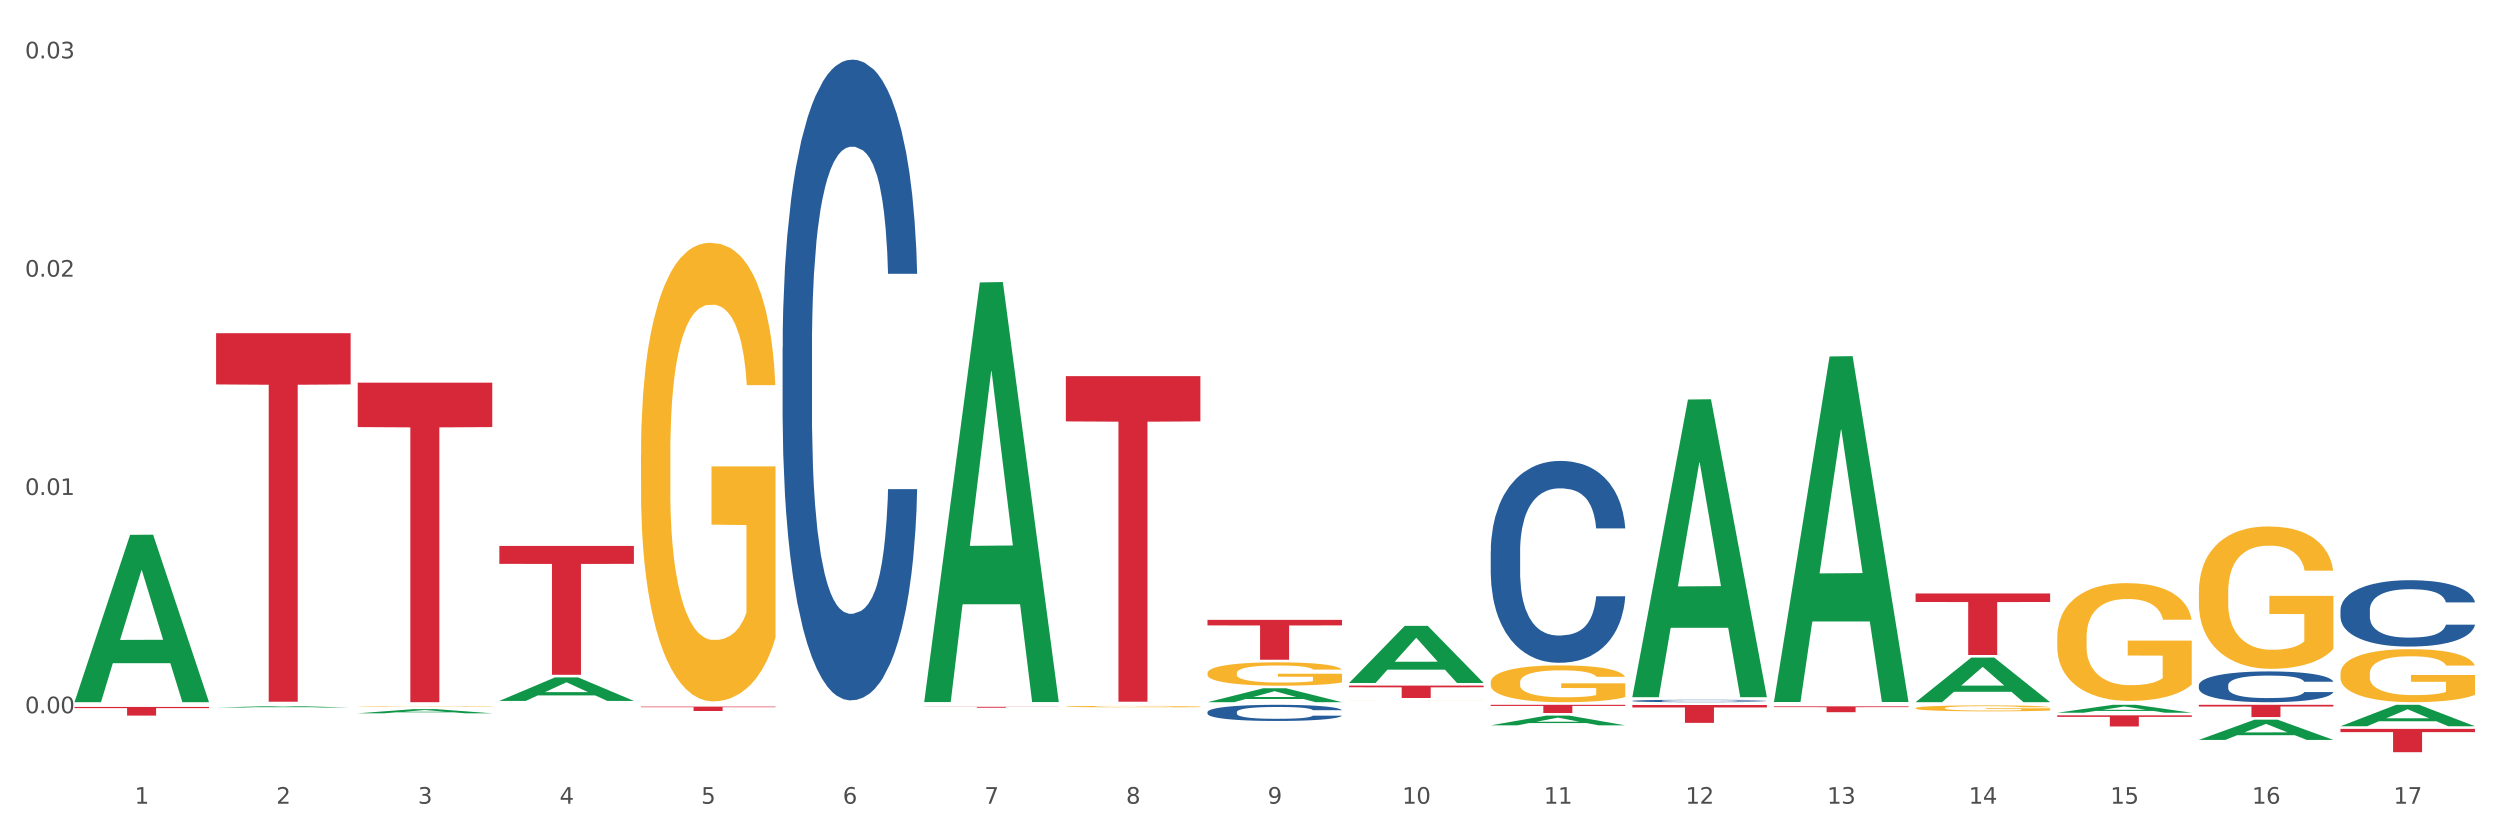
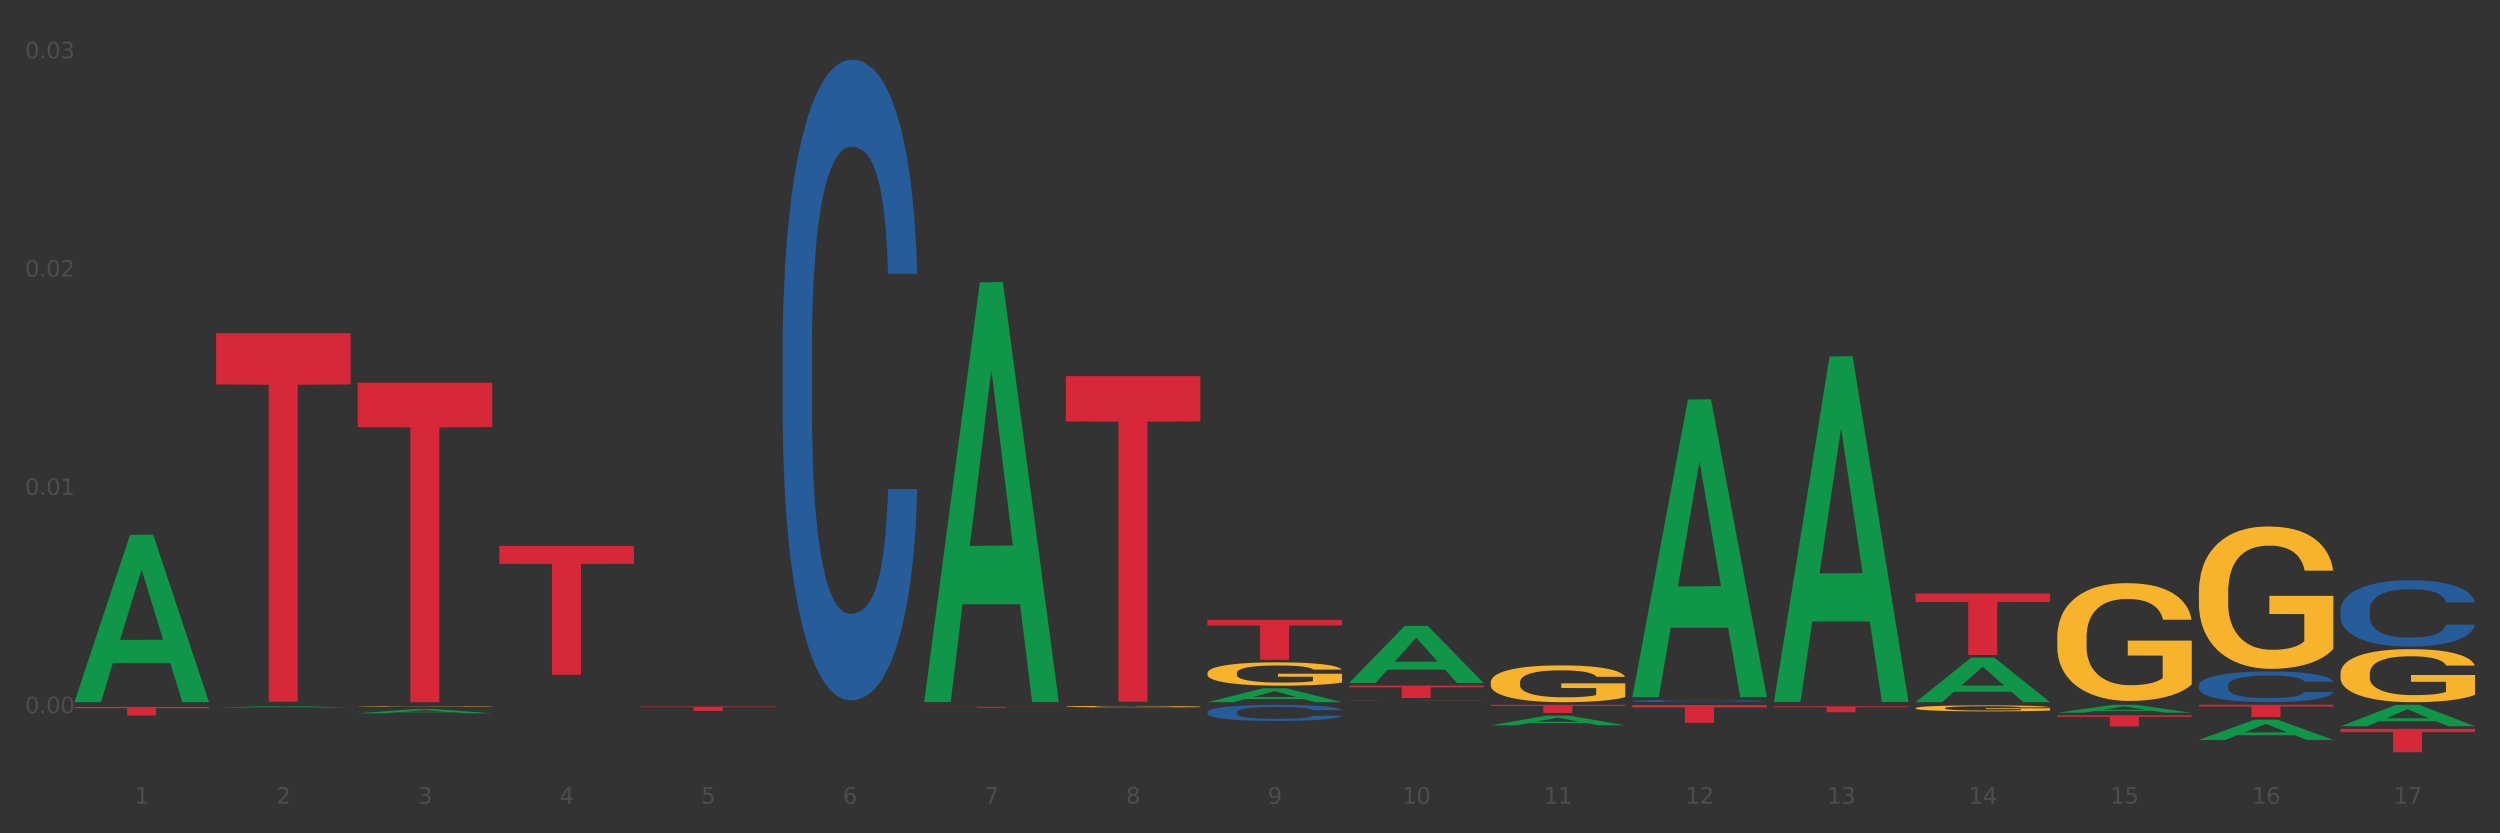
<svg xmlns="http://www.w3.org/2000/svg" xmlns:xlink="http://www.w3.org/1999/xlink" width="1080pt" height="360pt" viewBox="0 0 1080 360" version="1.1">
  <rect x="0" y="0" width="1080" height="360" fill="#333333" stroke="none" />
  <defs>
    <style type="text/css">*{stroke-linejoin: round; stroke-linecap: butt}</style>
  </defs>
  <g id="figure_1">
    <g id="patch_1">
-       <path d="M 0 360  L 1080 360  L 1080 0  L 0 0  z " style="fill: #ffffff; stroke: #ffffff; stroke-linejoin: miter" />
-     </g>
+       </g>
    <g id="axes_1">
      <g id="matplotlib.axis_1">
        <g id="xtick_1">
          <g id="text_1">
            <g style="fill: #4d4d4d" transform="translate(58.182 347.204) scale(0.096 -0.096)">
              <defs>
                <path id="DejaVuSans-31" d="M 794 531  L 1825 531  L 1825 4091  L 703 3866  L 703 4441  L 1819 4666  L 2450 4666  L 2450 531  L 3481 531  L 3481 0  L 794 0  L 794 531  z " transform="scale(0.016)" />
              </defs>
              <use xlink:href="#DejaVuSans-31" />
            </g>
          </g>
        </g>
        <g id="xtick_2">
          <g id="text_2">
            <g style="fill: #4d4d4d" transform="translate(119.364 347.204) scale(0.096 -0.096)">
              <defs>
                <path id="DejaVuSans-32" d="M 1228 531  L 3431 531  L 3431 0  L 469 0  L 469 531  Q 828 903 1448 1529  Q 2069 2156 2228 2338  Q 2531 2678 2651 2914  Q 2772 3150 2772 3378  Q 2772 3750 2511 3984  Q 2250 4219 1831 4219  Q 1534 4219 1204 4116  Q 875 4013 500 3803  L 500 4441  Q 881 4594 1212 4672  Q 1544 4750 1819 4750  Q 2544 4750 2975 4387  Q 3406 4025 3406 3419  Q 3406 3131 3298 2873  Q 3191 2616 2906 2266  Q 2828 2175 2409 1742  Q 1991 1309 1228 531  z " transform="scale(0.016)" />
              </defs>
              <use xlink:href="#DejaVuSans-32" />
            </g>
          </g>
        </g>
        <g id="xtick_3">
          <g id="text_3">
            <g style="fill: #4d4d4d" transform="translate(180.545 347.204) scale(0.096 -0.096)">
              <defs>
                <path id="DejaVuSans-33" d="M 2597 2516  Q 3050 2419 3304 2112  Q 3559 1806 3559 1356  Q 3559 666 3084 287  Q 2609 -91 1734 -91  Q 1441 -91 1130 -33  Q 819 25 488 141  L 488 750  Q 750 597 1062 519  Q 1375 441 1716 441  Q 2309 441 2620 675  Q 2931 909 2931 1356  Q 2931 1769 2642 2001  Q 2353 2234 1838 2234  L 1294 2234  L 1294 2753  L 1863 2753  Q 2328 2753 2575 2939  Q 2822 3125 2822 3475  Q 2822 3834 2567 4026  Q 2313 4219 1838 4219  Q 1578 4219 1281 4162  Q 984 4106 628 3988  L 628 4550  Q 988 4650 1302 4700  Q 1616 4750 1894 4750  Q 2613 4750 3031 4423  Q 3450 4097 3450 3541  Q 3450 3153 3228 2886  Q 3006 2619 2597 2516  z " transform="scale(0.016)" />
              </defs>
              <use xlink:href="#DejaVuSans-33" />
            </g>
          </g>
        </g>
        <g id="xtick_4">
          <g id="text_4">
            <g style="fill: #4d4d4d" transform="translate(241.726 347.204) scale(0.096 -0.096)">
              <defs>
                <path id="DejaVuSans-34" d="M 2419 4116  L 825 1625  L 2419 1625  L 2419 4116  z M 2253 4666  L 3047 4666  L 3047 1625  L 3713 1625  L 3713 1100  L 3047 1100  L 3047 0  L 2419 0  L 2419 1100  L 313 1100  L 313 1709  L 2253 4666  z " transform="scale(0.016)" />
              </defs>
              <use xlink:href="#DejaVuSans-34" />
            </g>
          </g>
        </g>
        <g id="xtick_5">
          <g id="text_5">
            <g style="fill: #4d4d4d" transform="translate(302.908 347.204) scale(0.096 -0.096)">
              <defs>
                <path id="DejaVuSans-35" d="M 691 4666  L 3169 4666  L 3169 4134  L 1269 4134  L 1269 2991  Q 1406 3038 1543 3061  Q 1681 3084 1819 3084  Q 2600 3084 3056 2656  Q 3513 2228 3513 1497  Q 3513 744 3044 326  Q 2575 -91 1722 -91  Q 1428 -91 1123 -41  Q 819 9 494 109  L 494 744  Q 775 591 1075 516  Q 1375 441 1709 441  Q 2250 441 2565 725  Q 2881 1009 2881 1497  Q 2881 1984 2565 2268  Q 2250 2553 1709 2553  Q 1456 2553 1204 2497  Q 953 2441 691 2322  L 691 4666  z " transform="scale(0.016)" />
              </defs>
              <use xlink:href="#DejaVuSans-35" />
            </g>
          </g>
        </g>
        <g id="xtick_6">
          <g id="text_6">
            <g style="fill: #4d4d4d" transform="translate(364.089 347.204) scale(0.096 -0.096)">
              <defs>
                <path id="DejaVuSans-36" d="M 2113 2584  Q 1688 2584 1439 2293  Q 1191 2003 1191 1497  Q 1191 994 1439 701  Q 1688 409 2113 409  Q 2538 409 2786 701  Q 3034 994 3034 1497  Q 3034 2003 2786 2293  Q 2538 2584 2113 2584  z M 3366 4563  L 3366 3988  Q 3128 4100 2886 4159  Q 2644 4219 2406 4219  Q 1781 4219 1451 3797  Q 1122 3375 1075 2522  Q 1259 2794 1537 2939  Q 1816 3084 2150 3084  Q 2853 3084 3261 2657  Q 3669 2231 3669 1497  Q 3669 778 3244 343  Q 2819 -91 2113 -91  Q 1303 -91 875 529  Q 447 1150 447 2328  Q 447 3434 972 4092  Q 1497 4750 2381 4750  Q 2619 4750 2861 4703  Q 3103 4656 3366 4563  z " transform="scale(0.016)" />
              </defs>
              <use xlink:href="#DejaVuSans-36" />
            </g>
          </g>
        </g>
        <g id="xtick_7">
          <g id="text_7">
            <g style="fill: #4d4d4d" transform="translate(425.271 347.204) scale(0.096 -0.096)">
              <defs>
                <path id="DejaVuSans-37" d="M 525 4666  L 3525 4666  L 3525 4397  L 1831 0  L 1172 0  L 2766 4134  L 525 4134  L 525 4666  z " transform="scale(0.016)" />
              </defs>
              <use xlink:href="#DejaVuSans-37" />
            </g>
          </g>
        </g>
        <g id="xtick_8">
          <g id="text_8">
            <g style="fill: #4d4d4d" transform="translate(486.452 347.204) scale(0.096 -0.096)">
              <defs>
                <path id="DejaVuSans-38" d="M 2034 2216  Q 1584 2216 1326 1975  Q 1069 1734 1069 1313  Q 1069 891 1326 650  Q 1584 409 2034 409  Q 2484 409 2743 651  Q 3003 894 3003 1313  Q 3003 1734 2745 1975  Q 2488 2216 2034 2216  z M 1403 2484  Q 997 2584 770 2862  Q 544 3141 544 3541  Q 544 4100 942 4425  Q 1341 4750 2034 4750  Q 2731 4750 3128 4425  Q 3525 4100 3525 3541  Q 3525 3141 3298 2862  Q 3072 2584 2669 2484  Q 3125 2378 3379 2068  Q 3634 1759 3634 1313  Q 3634 634 3220 271  Q 2806 -91 2034 -91  Q 1263 -91 848 271  Q 434 634 434 1313  Q 434 1759 690 2068  Q 947 2378 1403 2484  z M 1172 3481  Q 1172 3119 1398 2916  Q 1625 2713 2034 2713  Q 2441 2713 2670 2916  Q 2900 3119 2900 3481  Q 2900 3844 2670 4047  Q 2441 4250 2034 4250  Q 1625 4250 1398 4047  Q 1172 3844 1172 3481  z " transform="scale(0.016)" />
              </defs>
              <use xlink:href="#DejaVuSans-38" />
            </g>
          </g>
        </g>
        <g id="xtick_9">
          <g id="text_9">
            <g style="fill: #4d4d4d" transform="translate(547.634 347.204) scale(0.096 -0.096)">
              <defs>
                <path id="DejaVuSans-39" d="M 703 97  L 703 672  Q 941 559 1184 500  Q 1428 441 1663 441  Q 2288 441 2617 861  Q 2947 1281 2994 2138  Q 2813 1869 2534 1725  Q 2256 1581 1919 1581  Q 1219 1581 811 2004  Q 403 2428 403 3163  Q 403 3881 828 4315  Q 1253 4750 1959 4750  Q 2769 4750 3195 4129  Q 3622 3509 3622 2328  Q 3622 1225 3098 567  Q 2575 -91 1691 -91  Q 1453 -91 1209 -44  Q 966 3 703 97  z M 1959 2075  Q 2384 2075 2632 2365  Q 2881 2656 2881 3163  Q 2881 3666 2632 3958  Q 2384 4250 1959 4250  Q 1534 4250 1286 3958  Q 1038 3666 1038 3163  Q 1038 2656 1286 2365  Q 1534 2075 1959 2075  z " transform="scale(0.016)" />
              </defs>
              <use xlink:href="#DejaVuSans-39" />
            </g>
          </g>
        </g>
        <g id="xtick_10">
          <g id="text_10">
            <g style="fill: #4d4d4d" transform="translate(605.761 347.204) scale(0.096 -0.096)">
              <defs>
                <path id="DejaVuSans-30" d="M 2034 4250  Q 1547 4250 1301 3770  Q 1056 3291 1056 2328  Q 1056 1369 1301 889  Q 1547 409 2034 409  Q 2525 409 2770 889  Q 3016 1369 3016 2328  Q 3016 3291 2770 3770  Q 2525 4250 2034 4250  z M 2034 4750  Q 2819 4750 3233 4129  Q 3647 3509 3647 2328  Q 3647 1150 3233 529  Q 2819 -91 2034 -91  Q 1250 -91 836 529  Q 422 1150 422 2328  Q 422 3509 836 4129  Q 1250 4750 2034 4750  z " transform="scale(0.016)" />
              </defs>
              <use xlink:href="#DejaVuSans-31" />
              <use xlink:href="#DejaVuSans-30" transform="translate(63.623 0)" />
            </g>
          </g>
        </g>
        <g id="xtick_11">
          <g id="text_11">
            <g style="fill: #4d4d4d" transform="translate(666.942 347.204) scale(0.096 -0.096)">
              <use xlink:href="#DejaVuSans-31" />
              <use xlink:href="#DejaVuSans-31" transform="translate(63.623 0)" />
            </g>
          </g>
        </g>
        <g id="xtick_12">
          <g id="text_12">
            <g style="fill: #4d4d4d" transform="translate(728.124 347.204) scale(0.096 -0.096)">
              <use xlink:href="#DejaVuSans-31" />
              <use xlink:href="#DejaVuSans-32" transform="translate(63.623 0)" />
            </g>
          </g>
        </g>
        <g id="xtick_13">
          <g id="text_13">
            <g style="fill: #4d4d4d" transform="translate(789.305 347.204) scale(0.096 -0.096)">
              <use xlink:href="#DejaVuSans-31" />
              <use xlink:href="#DejaVuSans-33" transform="translate(63.623 0)" />
            </g>
          </g>
        </g>
        <g id="xtick_14">
          <g id="text_14">
            <g style="fill: #4d4d4d" transform="translate(850.487 347.204) scale(0.096 -0.096)">
              <use xlink:href="#DejaVuSans-31" />
              <use xlink:href="#DejaVuSans-34" transform="translate(63.623 0)" />
            </g>
          </g>
        </g>
        <g id="xtick_15">
          <g id="text_15">
            <g style="fill: #4d4d4d" transform="translate(911.668 347.204) scale(0.096 -0.096)">
              <use xlink:href="#DejaVuSans-31" />
              <use xlink:href="#DejaVuSans-35" transform="translate(63.623 0)" />
            </g>
          </g>
        </g>
        <g id="xtick_16">
          <g id="text_16">
            <g style="fill: #4d4d4d" transform="translate(972.849 347.204) scale(0.096 -0.096)">
              <use xlink:href="#DejaVuSans-31" />
              <use xlink:href="#DejaVuSans-36" transform="translate(63.623 0)" />
            </g>
          </g>
        </g>
        <g id="xtick_17">
          <g id="text_17">
            <g style="fill: #4d4d4d" transform="translate(1034.031 347.204) scale(0.096 -0.096)">
              <use xlink:href="#DejaVuSans-31" />
              <use xlink:href="#DejaVuSans-37" transform="translate(63.623 0)" />
            </g>
          </g>
        </g>
        <g id="xtick_18" />
        <g id="xtick_19" />
        <g id="xtick_20" />
        <g id="xtick_21" />
        <g id="xtick_22" />
        <g id="xtick_23" />
        <g id="xtick_24" />
        <g id="xtick_25" />
        <g id="xtick_26" />
        <g id="xtick_27" />
        <g id="xtick_28" />
        <g id="xtick_29" />
        <g id="xtick_30" />
        <g id="xtick_31" />
        <g id="xtick_32" />
        <g id="xtick_33" />
      </g>
      <g id="matplotlib.axis_2">
        <g id="ytick_1">
          <g id="text_18">
            <g style="fill: #4d4d4d" transform="translate(10.8 308.12) scale(0.096 -0.096)">
              <defs>
                <path id="DejaVuSans-2e" d="M 684 794  L 1344 794  L 1344 0  L 684 0  L 684 794  z " transform="scale(0.016)" />
              </defs>
              <use xlink:href="#DejaVuSans-30" />
              <use xlink:href="#DejaVuSans-2e" transform="translate(63.623 0)" />
              <use xlink:href="#DejaVuSans-30" transform="translate(95.41 0)" />
              <use xlink:href="#DejaVuSans-30" transform="translate(159.033 0)" />
            </g>
          </g>
        </g>
        <g id="ytick_2">
          <g id="text_19">
            <g style="fill: #4d4d4d" transform="translate(10.8 213.821) scale(0.096 -0.096)">
              <use xlink:href="#DejaVuSans-30" />
              <use xlink:href="#DejaVuSans-2e" transform="translate(63.623 0)" />
              <use xlink:href="#DejaVuSans-30" transform="translate(95.41 0)" />
              <use xlink:href="#DejaVuSans-31" transform="translate(159.033 0)" />
            </g>
          </g>
        </g>
        <g id="ytick_3">
          <g id="text_20">
            <g style="fill: #4d4d4d" transform="translate(10.8 119.521) scale(0.096 -0.096)">
              <use xlink:href="#DejaVuSans-30" />
              <use xlink:href="#DejaVuSans-2e" transform="translate(63.623 0)" />
              <use xlink:href="#DejaVuSans-30" transform="translate(95.41 0)" />
              <use xlink:href="#DejaVuSans-32" transform="translate(159.033 0)" />
            </g>
          </g>
        </g>
        <g id="ytick_4">
          <g id="text_21">
            <g style="fill: #4d4d4d" transform="translate(10.8 25.222) scale(0.096 -0.096)">
              <use xlink:href="#DejaVuSans-30" />
              <use xlink:href="#DejaVuSans-2e" transform="translate(63.623 0)" />
              <use xlink:href="#DejaVuSans-30" transform="translate(95.41 0)" />
              <use xlink:href="#DejaVuSans-33" transform="translate(159.033 0)" />
            </g>
          </g>
        </g>
        <g id="ytick_5" />
        <g id="ytick_6" />
        <g id="ytick_7" />
      </g>
      <g id="PolyCollection_1">
        <path d="M 32.175 303.222  L 32.235 303.154  L 56.203 231.05  L 66.15 230.982  L 90.297 303.358  L 78.793 303.358  L 73.58 286.504  L 48.833 286.504  L 48.653 286.776  L 43.62 303.358  L 32.175 303.358  L 32.175 303.222  L 51.949 276.446  L 70.464 276.378  L 61.296 246.409  L 61.176 246.273  L 61.056 246.477  L 51.889 276.378  L 51.949 276.446  L 32.175 303.222  z " clip-path="url(#pb4ce2ef9b7)" style="fill: #109648" />
        <path d="M 949.896 304.473  L 1008.019 304.473  L 1008.019 305.21  L 985.155 305.215  L 985.155 309.781  L 972.622 309.781  L 972.622 305.215  L 949.896 305.21  L 949.896 304.478  L 949.896 304.473  z " clip-path="url(#pb4ce2ef9b7)" style="fill: #d62839" />
        <path d="M 888.715 309.024  L 946.837 309.024  L 946.837 309.691  L 923.974 309.695  L 923.974 313.825  L 911.44 313.825  L 911.44 309.695  L 888.715 309.691  L 888.715 309.028  L 888.715 309.024  z " clip-path="url(#pb4ce2ef9b7)" style="fill: #d62839" />
        <path d="M 827.533 256.371  L 885.656 256.371  L 885.656 260.064  L 862.792 260.089  L 862.792 282.948  L 850.259 282.948  L 850.259 260.089  L 827.533 260.064  L 827.533 256.396  L 827.533 256.371  z " clip-path="url(#pb4ce2ef9b7)" style="fill: #d62839" />
        <path d="M 766.352 305.141  L 824.474 305.141  L 824.474 305.494  L 801.611 305.496  L 801.611 307.683  L 789.078 307.683  L 789.078 305.496  L 766.352 305.494  L 766.352 305.143  L 766.352 305.141  z " clip-path="url(#pb4ce2ef9b7)" style="fill: #d62839" />
        <path d="M 705.171 304.557  L 763.293 304.557  L 763.293 305.632  L 740.43 305.639  L 740.43 312.29  L 727.896 312.29  L 727.896 305.639  L 705.171 305.632  L 705.171 304.564  L 705.171 304.557  z " clip-path="url(#pb4ce2ef9b7)" style="fill: #d62839" />
        <path d="M 643.989 304.473  L 702.112 304.473  L 702.112 304.966  L 679.248 304.97  L 679.248 308.026  L 666.715 308.026  L 666.715 304.97  L 643.989 304.966  L 643.989 304.476  L 643.989 304.473  z " clip-path="url(#pb4ce2ef9b7)" style="fill: #d62839" />
        <path d="M 582.808 296.167  L 640.93 296.167  L 640.93 296.913  L 618.067 296.918  L 618.067 301.536  L 605.533 301.536  L 605.533 296.918  L 582.808 296.913  L 582.808 296.172  L 582.808 296.167  z " clip-path="url(#pb4ce2ef9b7)" style="fill: #d62839" />
        <path d="M 521.626 267.786  L 579.749 267.786  L 579.749 270.18  L 556.885 270.197  L 556.885 285.018  L 544.352 285.018  L 544.352 270.197  L 521.626 270.18  L 521.626 267.802  L 521.626 267.786  z " clip-path="url(#pb4ce2ef9b7)" style="fill: #d62839" />
        <path d="M 460.445 162.495  L 518.567 162.495  L 518.567 182.043  L 495.704 182.175  L 495.704 303.16  L 483.17 303.16  L 483.17 182.175  L 460.445 182.043  L 460.445 162.627  L 460.445 162.495  z " clip-path="url(#pb4ce2ef9b7)" style="fill: #d62839" />
        <path d="M 399.263 305.336  L 457.386 305.336  L 457.386 305.391  L 434.523 305.392  L 434.523 305.733  L 421.989 305.733  L 421.989 305.392  L 399.263 305.391  L 399.263 305.336  L 399.263 305.336  z " clip-path="url(#pb4ce2ef9b7)" style="fill: #d62839" />
        <path d="M 276.901 305.258  L 335.023 305.258  L 335.023 305.52  L 312.16 305.522  L 312.16 307.143  L 299.626 307.143  L 299.626 305.522  L 276.901 305.52  L 276.901 305.26  L 276.901 305.258  z " clip-path="url(#pb4ce2ef9b7)" style="fill: #d62839" />
        <path d="M 338.082 150.134  L 338.151 149.881  L 338.151 142.803  L 338.357 133.197  L 339.113 115.501  L 340.074 102.103  L 341.723 86.43  L 342.616 79.857  L 343.784 72.526  L 346.189 60.645  L 348.937 50.533  L 350.861 44.972  L 352.304 41.433  L 355.533 35.113  L 357.387 32.332  L 359.311 30.057  L 360.96 28.54  L 363.708 26.771  L 365.907 26.012  L 368.449 25.759  L 370.578 26.012  L 373.395 27.023  L 377.517 30.057  L 379.097 31.827  L 381.227 34.86  L 383.426 38.905  L 385.212 42.949  L 387.273 48.764  L 389.403 56.348  L 391.464 65.954  L 392.907 74.801  L 394.075 84.155  L 395.105 95.531  L 395.861 107.917  L 396.204 118.282  L 383.632 118.282  L 383.288 108.929  L 382.601 98.817  L 381.914 91.991  L 381.159 86.43  L 379.991 80.11  L 378.96 76.065  L 377.243 71.262  L 375.662 68.229  L 374.357 66.459  L 372.777 64.943  L 369.41 63.426  L 367.006 63.426  L 365.494 63.931  L 363.639 65.195  L 362.059 66.965  L 360.204 69.998  L 358.762 73.285  L 357.319 77.582  L 356.494 80.616  L 355.258 86.177  L 354.433 90.727  L 353.334 98.564  L 352.716 104.126  L 351.616 118.535  L 351.136 129.152  L 350.929 136.483  L 350.792 144.572  L 350.792 184.008  L 351.204 201.704  L 351.548 209.288  L 352.097 217.883  L 353.128 229.006  L 354.639 239.876  L 356.22 247.712  L 357.525 252.515  L 358.762 256.054  L 359.998 258.835  L 361.51 261.363  L 362.746 262.88  L 364.601 264.397  L 366.8 265.155  L 368.517 265.155  L 372.021 263.891  L 373.601 262.627  L 375.113 260.858  L 376.762 258.077  L 378.067 255.043  L 378.823 252.768  L 380.059 247.965  L 381.021 242.909  L 381.846 237.095  L 382.395 232.039  L 383.014 224.455  L 383.494 215.86  L 383.632 211.31  L 396.204 211.31  L 395.93 220.411  L 395.449 229.258  L 394.487 241.14  L 393.731 247.965  L 392.563 256.307  L 391.327 263.385  L 389.609 271.222  L 388.029 277.036  L 386.38 282.092  L 384.594 286.642  L 381.365 292.962  L 380.197 294.732  L 377.723 297.765  L 375.8 299.535  L 372.983 301.304  L 370.097 302.316  L 367.075 302.568  L 364.395 302.063  L 361.441 300.546  L 359.586 299.029  L 357.525 296.754  L 355.12 293.215  L 352.853 288.918  L 350.723 283.862  L 348.731 278.047  L 346.876 271.475  L 344.471 260.605  L 342.685 249.987  L 341.38 240.128  L 340.487 231.786  L 339.594 221.169  L 339.113 213.838  L 338.357 196.142  L 338.082 179.711  L 338.082 150.134  z " clip-path="url(#pb4ce2ef9b7)" style="fill: #255c99" />
        <path d="M 521.626 307.611  L 521.695 307.605  L 521.695 307.426  L 521.901 307.184  L 522.657 306.737  L 523.619 306.399  L 525.268 306.004  L 526.161 305.838  L 527.329 305.653  L 529.733 305.353  L 532.481 305.098  L 534.405 304.957  L 535.848 304.868  L 539.077 304.709  L 540.932 304.638  L 542.855 304.581  L 544.504 304.543  L 547.252 304.498  L 549.451 304.479  L 551.993 304.473  L 554.123 304.479  L 556.939 304.504  L 561.062 304.581  L 562.642 304.626  L 564.772 304.702  L 566.97 304.804  L 568.756 304.906  L 570.817 305.053  L 572.947 305.244  L 575.008 305.487  L 576.451 305.71  L 577.619 305.946  L 578.649 306.233  L 579.405 306.546  L 579.749 306.807  L 567.176 306.807  L 566.833 306.571  L 566.146 306.316  L 565.459 306.144  L 564.703 306.004  L 563.535 305.844  L 562.504 305.742  L 560.787 305.621  L 559.207 305.544  L 557.901 305.5  L 556.321 305.461  L 552.955 305.423  L 550.55 305.423  L 549.039 305.436  L 547.184 305.468  L 545.604 305.512  L 543.749 305.589  L 542.306 305.672  L 540.863 305.78  L 540.039 305.857  L 538.802 305.997  L 537.978 306.112  L 536.878 306.31  L 536.26 306.45  L 535.161 306.814  L 534.68 307.082  L 534.474 307.267  L 534.336 307.471  L 534.336 308.466  L 534.749 308.912  L 535.092 309.104  L 535.642 309.321  L 536.672 309.601  L 538.184 309.876  L 539.764 310.073  L 541.069 310.195  L 542.306 310.284  L 543.542 310.354  L 545.054 310.418  L 546.291 310.456  L 548.146 310.494  L 550.344 310.514  L 552.062 310.514  L 555.565 310.482  L 557.146 310.45  L 558.657 310.405  L 560.306 310.335  L 561.611 310.258  L 562.367 310.201  L 563.604 310.08  L 564.565 309.952  L 565.39 309.805  L 565.939 309.678  L 566.558 309.486  L 567.039 309.27  L 567.176 309.155  L 579.749 309.155  L 579.474 309.384  L 578.993 309.608  L 578.031 309.908  L 577.275 310.08  L 576.107 310.29  L 574.871 310.469  L 573.153 310.667  L 571.573 310.813  L 569.924 310.941  L 568.138 311.056  L 564.909 311.215  L 563.741 311.26  L 561.268 311.336  L 559.344 311.381  L 556.527 311.426  L 553.642 311.451  L 550.619 311.458  L 547.939 311.445  L 544.985 311.407  L 543.13 311.368  L 541.069 311.311  L 538.665 311.222  L 536.397 311.113  L 534.268 310.986  L 532.275 310.839  L 530.42 310.673  L 528.016 310.399  L 526.229 310.131  L 524.924 309.882  L 524.031 309.671  L 523.138 309.404  L 522.657 309.219  L 521.901 308.772  L 521.626 308.357  L 521.626 307.611  z " clip-path="url(#pb4ce2ef9b7)" style="fill: #255c99" />
-         <path d="M 643.989 238.301  L 644.058 238.221  L 644.058 235.991  L 644.264 232.964  L 645.02 227.388  L 645.982 223.167  L 647.63 218.228  L 648.524 216.157  L 649.691 213.847  L 652.096 210.104  L 654.844 206.917  L 656.768 205.165  L 658.211 204.05  L 661.44 202.059  L 663.295 201.182  L 665.218 200.466  L 666.867 199.988  L 669.615 199.43  L 671.814 199.191  L 674.356 199.111  L 676.485 199.191  L 679.302 199.51  L 683.424 200.466  L 685.005 201.023  L 687.134 201.979  L 689.333 203.253  L 691.119 204.528  L 693.18 206.36  L 695.31 208.749  L 697.371 211.776  L 698.814 214.564  L 699.982 217.511  L 701.012 221.096  L 701.768 224.999  L 702.112 228.264  L 689.539 228.264  L 689.195 225.317  L 688.508 222.131  L 687.821 219.981  L 687.066 218.228  L 685.898 216.237  L 684.867 214.962  L 683.15 213.449  L 681.569 212.493  L 680.264 211.936  L 678.684 211.458  L 675.318 210.98  L 672.913 210.98  L 671.401 211.139  L 669.547 211.537  L 667.966 212.095  L 666.111 213.051  L 664.669 214.086  L 663.226 215.44  L 662.401 216.396  L 661.165 218.149  L 660.34 219.582  L 659.241 222.052  L 658.623 223.804  L 657.524 228.344  L 657.043 231.69  L 656.837 233.999  L 656.699 236.548  L 656.699 248.974  L 657.111 254.55  L 657.455 256.94  L 658.004 259.648  L 659.035 263.152  L 660.546 266.578  L 662.127 269.047  L 663.432 270.56  L 664.669 271.675  L 665.905 272.552  L 667.417 273.348  L 668.653 273.826  L 670.508 274.304  L 672.707 274.543  L 674.424 274.543  L 677.928 274.145  L 679.508 273.746  L 681.02 273.189  L 682.669 272.313  L 683.974 271.357  L 684.73 270.64  L 685.966 269.126  L 686.928 267.533  L 687.753 265.701  L 688.302 264.108  L 688.921 261.719  L 689.402 259.011  L 689.539 257.577  L 702.112 257.577  L 701.837 260.444  L 701.356 263.232  L 700.394 266.976  L 699.638 269.126  L 698.47 271.755  L 697.234 273.985  L 695.516 276.455  L 693.936 278.287  L 692.287 279.88  L 690.501 281.313  L 687.272 283.305  L 686.104 283.862  L 683.631 284.818  L 681.707 285.376  L 678.89 285.933  L 676.005 286.252  L 672.982 286.331  L 670.302 286.172  L 667.348 285.694  L 665.493 285.216  L 663.432 284.499  L 661.027 283.384  L 658.76 282.03  L 656.63 280.437  L 654.638 278.605  L 652.783 276.534  L 650.378 273.109  L 648.592 269.764  L 647.287 266.657  L 646.394 264.029  L 645.501 260.683  L 645.02 258.373  L 644.264 252.798  L 643.989 247.62  L 643.989 238.301  z " clip-path="url(#pb4ce2ef9b7)" style="fill: #255c99" />
        <path d="M 705.171 302.777  L 705.239 302.776  L 705.239 302.749  L 705.445 302.713  L 706.201 302.645  L 707.163 302.594  L 708.812 302.534  L 709.705 302.509  L 710.873 302.481  L 713.277 302.436  L 716.026 302.398  L 717.949 302.376  L 719.392 302.363  L 722.621 302.339  L 724.476 302.328  L 726.4 302.32  L 728.049 302.314  L 730.797 302.307  L 732.995 302.304  L 735.537 302.303  L 737.667 302.304  L 740.484 302.308  L 744.606 302.32  L 746.186 302.326  L 748.316 302.338  L 750.514 302.353  L 752.301 302.369  L 754.362 302.391  L 756.491 302.42  L 758.552 302.456  L 759.995 302.49  L 761.163 302.526  L 762.194 302.569  L 762.949 302.616  L 763.293 302.656  L 750.72 302.656  L 750.377 302.62  L 749.69 302.582  L 749.003 302.556  L 748.247 302.534  L 747.079 302.51  L 746.049 302.495  L 744.331 302.477  L 742.751 302.465  L 741.446 302.458  L 739.865 302.453  L 736.499 302.447  L 734.094 302.447  L 732.583 302.449  L 730.728 302.453  L 729.148 302.46  L 727.293 302.472  L 725.85 302.484  L 724.407 302.501  L 723.583 302.512  L 722.346 302.533  L 721.522 302.551  L 720.423 302.581  L 719.804 302.602  L 718.705 302.657  L 718.224 302.697  L 718.018 302.725  L 717.881 302.756  L 717.881 302.906  L 718.293 302.973  L 718.636 303.002  L 719.186 303.035  L 720.216 303.077  L 721.728 303.119  L 723.308 303.149  L 724.613 303.167  L 725.85 303.18  L 727.087 303.191  L 728.598 303.201  L 729.835 303.206  L 731.69 303.212  L 733.888 303.215  L 735.606 303.215  L 739.11 303.21  L 740.69 303.206  L 742.201 303.199  L 743.85 303.188  L 745.155 303.177  L 745.911 303.168  L 747.148 303.15  L 748.11 303.13  L 748.934 303.108  L 749.484 303.089  L 750.102 303.06  L 750.583 303.027  L 750.72 303.01  L 763.293 303.01  L 763.018 303.045  L 762.537 303.078  L 761.575 303.124  L 760.82 303.15  L 759.652 303.181  L 758.415 303.208  L 756.697 303.238  L 755.117 303.26  L 753.468 303.28  L 751.682 303.297  L 748.453 303.321  L 747.285 303.328  L 744.812 303.339  L 742.888 303.346  L 740.071 303.353  L 737.186 303.357  L 734.163 303.358  L 731.484 303.356  L 728.529 303.35  L 726.674 303.344  L 724.613 303.336  L 722.209 303.322  L 719.942 303.306  L 717.812 303.286  L 715.819 303.264  L 713.965 303.239  L 711.56 303.198  L 709.774 303.157  L 708.468 303.12  L 707.575 303.088  L 706.682 303.048  L 706.201 303.02  L 705.445 302.952  L 705.171 302.89  L 705.171 302.777  z " clip-path="url(#pb4ce2ef9b7)" style="fill: #255c99" />
        <path d="M 949.896 296.032  L 949.965 296.02  L 949.965 295.68  L 950.171 295.218  L 950.927 294.368  L 951.889 293.724  L 953.537 292.971  L 954.431 292.655  L 955.599 292.303  L 958.003 291.732  L 960.751 291.246  L 962.675 290.979  L 964.118 290.808  L 967.347 290.505  L 969.202 290.371  L 971.125 290.262  L 972.774 290.189  L 975.522 290.104  L 977.721 290.067  L 980.263 290.055  L 982.393 290.067  L 985.209 290.116  L 989.331 290.262  L 990.912 290.347  L 993.041 290.493  L 995.24 290.687  L 997.026 290.881  L 999.087 291.161  L 1001.217 291.525  L 1003.278 291.987  L 1004.721 292.412  L 1005.889 292.862  L 1006.919 293.408  L 1007.675 294.003  L 1008.019 294.502  L 995.446 294.502  L 995.103 294.052  L 994.415 293.566  L 993.728 293.238  L 992.973 292.971  L 991.805 292.667  L 990.774 292.473  L 989.057 292.242  L 987.477 292.096  L 986.171 292.011  L 984.591 291.938  L 981.225 291.865  L 978.82 291.865  L 977.309 291.89  L 975.454 291.95  L 973.873 292.035  L 972.018 292.181  L 970.576 292.339  L 969.133 292.546  L 968.309 292.691  L 967.072 292.959  L 966.247 293.177  L 965.148 293.554  L 964.53 293.821  L 963.431 294.514  L 962.95 295.024  L 962.744 295.376  L 962.606 295.765  L 962.606 297.66  L 963.018 298.51  L 963.362 298.875  L 963.912 299.288  L 964.942 299.823  L 966.454 300.345  L 968.034 300.721  L 969.339 300.952  L 970.576 301.122  L 971.812 301.256  L 973.324 301.377  L 974.56 301.45  L 976.415 301.523  L 978.614 301.56  L 980.331 301.56  L 983.835 301.499  L 985.415 301.438  L 986.927 301.353  L 988.576 301.22  L 989.881 301.074  L 990.637 300.964  L 991.873 300.734  L 992.835 300.491  L 993.66 300.211  L 994.209 299.968  L 994.828 299.604  L 995.309 299.191  L 995.446 298.972  L 1008.019 298.972  L 1007.744 299.409  L 1007.263 299.835  L 1006.301 300.406  L 1005.545 300.734  L 1004.377 301.135  L 1003.141 301.475  L 1001.423 301.851  L 999.843 302.131  L 998.194 302.374  L 996.408 302.592  L 993.179 302.896  L 992.011 302.981  L 989.538 303.127  L 987.614 303.212  L 984.797 303.297  L 981.912 303.346  L 978.889 303.358  L 976.209 303.333  L 973.255 303.26  L 971.4 303.188  L 969.339 303.078  L 966.934 302.908  L 964.667 302.702  L 962.538 302.459  L 960.545 302.179  L 958.69 301.863  L 956.286 301.341  L 954.499 300.831  L 953.194 300.357  L 952.301 299.956  L 951.408 299.446  L 950.927 299.094  L 950.171 298.243  L 949.896 297.454  L 949.896 296.032  z " clip-path="url(#pb4ce2ef9b7)" style="fill: #255c99" />
        <path d="M 1011.078 263.528  L 1011.146 263.502  L 1011.146 262.769  L 1011.352 261.774  L 1012.108 259.94  L 1013.07 258.552  L 1014.719 256.929  L 1015.612 256.248  L 1016.78 255.488  L 1019.185 254.258  L 1021.933 253.21  L 1023.856 252.634  L 1025.299 252.267  L 1028.528 251.613  L 1030.383 251.325  L 1032.307 251.089  L 1033.956 250.932  L 1036.704 250.748  L 1038.902 250.67  L 1041.444 250.644  L 1043.574 250.67  L 1046.391 250.775  L 1050.513 251.089  L 1052.093 251.272  L 1054.223 251.586  L 1056.421 252.005  L 1058.208 252.424  L 1060.269 253.027  L 1062.398 253.812  L 1064.46 254.808  L 1065.902 255.724  L 1067.07 256.693  L 1068.101 257.872  L 1068.856 259.155  L 1069.2 260.229  L 1056.627 260.229  L 1056.284 259.26  L 1055.597 258.212  L 1054.91 257.505  L 1054.154 256.929  L 1052.986 256.274  L 1051.956 255.855  L 1050.238 255.358  L 1048.658 255.043  L 1047.353 254.86  L 1045.772 254.703  L 1042.406 254.546  L 1040.001 254.546  L 1038.49 254.598  L 1036.635 254.729  L 1035.055 254.912  L 1033.2 255.227  L 1031.757 255.567  L 1030.314 256.012  L 1029.49 256.326  L 1028.253 256.903  L 1027.429 257.374  L 1026.33 258.186  L 1025.711 258.762  L 1024.612 260.255  L 1024.131 261.355  L 1023.925 262.114  L 1023.788 262.952  L 1023.788 267.037  L 1024.2 268.871  L 1024.543 269.656  L 1025.093 270.547  L 1026.124 271.699  L 1027.635 272.825  L 1029.215 273.637  L 1030.52 274.135  L 1031.757 274.501  L 1032.994 274.789  L 1034.505 275.051  L 1035.742 275.208  L 1037.597 275.365  L 1039.795 275.444  L 1041.513 275.444  L 1045.017 275.313  L 1046.597 275.182  L 1048.108 274.999  L 1049.757 274.711  L 1051.063 274.396  L 1051.818 274.161  L 1053.055 273.663  L 1054.017 273.139  L 1054.841 272.537  L 1055.391 272.013  L 1056.009 271.228  L 1056.49 270.337  L 1056.627 269.866  L 1069.2 269.866  L 1068.925 270.809  L 1068.444 271.725  L 1067.482 272.956  L 1066.727 273.663  L 1065.559 274.527  L 1064.322 275.261  L 1062.605 276.072  L 1061.024 276.675  L 1059.376 277.199  L 1057.589 277.67  L 1054.36 278.325  L 1053.192 278.508  L 1050.719 278.822  L 1048.795 279.006  L 1045.979 279.189  L 1043.093 279.294  L 1040.07 279.32  L 1037.391 279.267  L 1034.437 279.11  L 1032.582 278.953  L 1030.52 278.717  L 1028.116 278.351  L 1025.849 277.906  L 1023.719 277.382  L 1021.727 276.78  L 1019.872 276.099  L 1017.467 274.973  L 1015.681 273.873  L 1014.375 272.851  L 1013.482 271.987  L 1012.589 270.887  L 1012.108 270.128  L 1011.352 268.295  L 1011.078 266.592  L 1011.078 263.528  z " clip-path="url(#pb4ce2ef9b7)" style="fill: #255c99" />
        <path d="M 215.719 235.845  L 273.842 235.845  L 273.842 243.581  L 250.978 243.633  L 250.978 291.507  L 238.445 291.507  L 238.445 243.633  L 215.719 243.581  L 215.719 235.898  L 215.719 235.845  z " clip-path="url(#pb4ce2ef9b7)" style="fill: #d62839" />
        <path d="M 154.538 165.315  L 212.66 165.315  L 212.66 184.498  L 189.797 184.628  L 189.797 303.358  L 177.263 303.358  L 177.263 184.628  L 154.538 184.498  L 154.538 165.444  L 154.538 165.315  z " clip-path="url(#pb4ce2ef9b7)" style="fill: #d62839" />
        <path d="M 93.356 143.943  L 151.479 143.943  L 151.479 166.069  L 128.615 166.218  L 128.615 303.158  L 116.082 303.158  L 116.082 166.218  L 93.356 166.069  L 93.356 144.093  L 93.356 143.943  z " clip-path="url(#pb4ce2ef9b7)" style="fill: #d62839" />
        <path d="M 32.175 305.391  L 90.297 305.391  L 90.297 305.913  L 67.434 305.917  L 67.434 309.15  L 54.901 309.15  L 54.901 305.917  L 32.175 305.913  L 32.175 305.394  L 32.175 305.391  z " clip-path="url(#pb4ce2ef9b7)" style="fill: #d62839" />
        <path d="M 1011.078 291.027  L 1011.146 291.006  L 1011.146 290.253  L 1011.284 289.604  L 1011.97 288.034  L 1012.999 286.736  L 1013.754 286.045  L 1014.509 285.48  L 1015.401 284.915  L 1016.499 284.328  L 1018.489 283.47  L 1019.724 283.03  L 1021.234 282.57  L 1023.978 281.9  L 1025.969 281.523  L 1028.027 281.209  L 1031.39 280.832  L 1033.585 280.665  L 1035.919 280.539  L 1038.732 280.456  L 1040.859 280.435  L 1045.526 280.497  L 1049.506 280.686  L 1051.427 280.832  L 1053.897 281.084  L 1055.201 281.251  L 1057.328 281.586  L 1059.524 282.026  L 1061.034 282.402  L 1063.299 283.114  L 1065.014 283.826  L 1066.592 284.705  L 1067.416 285.312  L 1068.033 285.878  L 1068.582 286.527  L 1069.131 287.552  L 1056.78 287.552  L 1056.299 286.82  L 1055.544 286.129  L 1054.446 285.459  L 1053.486 285.04  L 1051.839 284.517  L 1050.329 284.182  L 1048.751 283.931  L 1046.829 283.721  L 1045.32 283.617  L 1043.192 283.533  L 1039.007 283.554  L 1036.193 283.721  L 1034.272 283.931  L 1033.037 284.119  L 1031.939 284.328  L 1030.703 284.622  L 1029.262 285.061  L 1028.233 285.459  L 1027.204 285.961  L 1026.38 286.464  L 1025.625 287.05  L 1025.008 287.678  L 1024.527 288.327  L 1024.116 289.122  L 1023.773 290.441  L 1023.773 293.309  L 1023.91 293.958  L 1024.253 294.816  L 1024.665 295.465  L 1025.351 296.24  L 1025.969 296.763  L 1027.135 297.517  L 1028.439 298.145  L 1029.468 298.543  L 1030.498 298.878  L 1032.282 299.338  L 1034.272 299.715  L 1035.987 299.945  L 1038.32 300.155  L 1039.899 300.238  L 1041.271 300.28  L 1044.634 300.28  L 1047.035 300.218  L 1049.712 300.071  L 1051.77 299.883  L 1053.486 299.652  L 1055.407 299.275  L 1056.642 298.92  L 1056.642 294.544  L 1041.546 294.523  L 1041.546 291.614  L 1069.2 291.614  L 1069.2 300.155  L 1068.033 300.594  L 1066.73 300.992  L 1065.357 301.348  L 1063.299 301.788  L 1060.828 302.206  L 1058.632 302.499  L 1056.299 302.751  L 1053.554 302.981  L 1049.986 303.19  L 1047.79 303.274  L 1045.045 303.337  L 1041.82 303.358  L 1039.007 303.316  L 1036.262 303.211  L 1033.38 303.023  L 1030.566 302.751  L 1028.439 302.478  L 1026.312 302.143  L 1024.047 301.704  L 1022.263 301.285  L 1020.891 300.908  L 1019.381 300.427  L 1017.734 299.799  L 1016.499 299.234  L 1015.401 298.647  L 1014.234 297.894  L 1013.411 297.245  L 1012.587 296.428  L 1012.107 295.821  L 1011.558 294.879  L 1011.146 293.56  L 1011.078 291.027  z " clip-path="url(#pb4ce2ef9b7)" style="fill: #f7b32b" />
        <path d="M 949.896 255.854  L 949.965 255.798  L 949.965 253.775  L 950.102 252.034  L 950.788 247.821  L 951.818 244.338  L 952.572 242.484  L 953.327 240.968  L 954.219 239.451  L 955.317 237.878  L 957.307 235.575  L 958.543 234.395  L 960.052 233.159  L 962.797 231.362  L 964.787 230.351  L 966.846 229.508  L 970.208 228.497  L 972.404 228.047  L 974.737 227.71  L 977.551 227.486  L 979.678 227.429  L 984.344 227.598  L 988.324 228.104  L 990.246 228.497  L 992.716 229.171  L 994.02 229.62  L 996.147 230.519  L 998.343 231.699  L 999.853 232.71  L 1002.117 234.62  L 1003.833 236.53  L 1005.411 238.889  L 1006.234 240.518  L 1006.852 242.035  L 1007.401 243.776  L 1007.95 246.529  L 995.598 246.529  L 995.118 244.563  L 994.363 242.709  L 993.265 240.911  L 992.304 239.788  L 990.657 238.383  L 989.148 237.485  L 987.569 236.811  L 985.648 236.249  L 984.138 235.968  L 982.011 235.743  L 977.825 235.799  L 975.012 236.249  L 973.09 236.811  L 971.855 237.316  L 970.757 237.878  L 969.522 238.664  L 968.081 239.844  L 967.052 240.911  L 966.022 242.26  L 965.199 243.608  L 964.444 245.181  L 963.826 246.866  L 963.346 248.607  L 962.934 250.742  L 962.591 254.281  L 962.591 261.977  L 962.728 263.718  L 963.072 266.021  L 963.483 267.763  L 964.169 269.841  L 964.787 271.245  L 965.954 273.268  L 967.257 274.953  L 968.287 276.02  L 969.316 276.919  L 971.1 278.155  L 973.09 279.166  L 974.806 279.784  L 977.139 280.346  L 978.717 280.57  L 980.09 280.683  L 983.452 280.683  L 985.854 280.514  L 988.53 280.121  L 990.589 279.615  L 992.304 278.998  L 994.226 277.986  L 995.461 277.031  L 995.461 265.291  L 980.364 265.235  L 980.364 257.427  L 1008.019 257.427  L 1008.019 280.346  L 1006.852 281.525  L 1005.548 282.593  L 1004.176 283.548  L 1002.117 284.727  L 999.647 285.851  L 997.451 286.637  L 995.118 287.311  L 992.373 287.929  L 988.805 288.491  L 986.609 288.716  L 983.864 288.884  L 980.639 288.94  L 977.825 288.828  L 975.08 288.547  L 972.198 288.042  L 969.385 287.311  L 967.257 286.581  L 965.13 285.682  L 962.866 284.503  L 961.082 283.379  L 959.709 282.368  L 958.199 281.076  L 956.553 279.391  L 955.317 277.874  L 954.219 276.301  L 953.053 274.279  L 952.229 272.537  L 951.406 270.347  L 950.926 268.718  L 950.377 266.19  L 949.965 262.651  L 949.896 255.854  z " clip-path="url(#pb4ce2ef9b7)" style="fill: #f7b32b" />
        <path d="M 888.715 275.429  L 888.783 275.382  L 888.783 273.709  L 888.921 272.269  L 889.607 268.783  L 890.636 265.902  L 891.391 264.368  L 892.146 263.114  L 893.038 261.859  L 894.136 260.557  L 896.126 258.652  L 897.361 257.676  L 898.871 256.654  L 901.616 255.167  L 903.606 254.33  L 905.664 253.633  L 909.027 252.796  L 911.223 252.425  L 913.556 252.146  L 916.369 251.96  L 918.497 251.913  L 923.163 252.053  L 927.143 252.471  L 929.064 252.796  L 931.535 253.354  L 932.838 253.726  L 934.966 254.47  L 937.162 255.445  L 938.671 256.282  L 940.936 257.862  L 942.651 259.442  L 944.23 261.394  L 945.053 262.742  L 945.671 263.996  L 946.22 265.437  L 946.769 267.714  L 934.417 267.714  L 933.936 266.088  L 933.182 264.554  L 932.084 263.067  L 931.123 262.138  L 929.476 260.976  L 927.966 260.232  L 926.388 259.674  L 924.467 259.21  L 922.957 258.977  L 920.83 258.792  L 916.644 258.838  L 913.83 259.21  L 911.909 259.674  L 910.674 260.093  L 909.576 260.557  L 908.341 261.208  L 906.899 262.184  L 905.87 263.067  L 904.841 264.182  L 904.017 265.298  L 903.263 266.599  L 902.645 267.993  L 902.165 269.434  L 901.753 271.2  L 901.41 274.128  L 901.41 280.494  L 901.547 281.935  L 901.89 283.841  L 902.302 285.281  L 902.988 287.001  L 903.606 288.163  L 904.772 289.836  L 906.076 291.23  L 907.105 292.113  L 908.135 292.856  L 909.919 293.879  L 911.909 294.715  L 913.624 295.226  L 915.958 295.691  L 917.536 295.877  L 918.908 295.97  L 922.271 295.97  L 924.672 295.831  L 927.349 295.505  L 929.407 295.087  L 931.123 294.576  L 933.044 293.739  L 934.279 292.949  L 934.279 283.236  L 919.183 283.19  L 919.183 276.73  L 946.837 276.73  L 946.837 295.691  L 945.671 296.667  L 944.367 297.55  L 942.994 298.34  L 940.936 299.316  L 938.465 300.246  L 936.269 300.896  L 933.936 301.454  L 931.191 301.965  L 927.623 302.43  L 925.427 302.616  L 922.682 302.755  L 919.457 302.802  L 916.644 302.709  L 913.899 302.476  L 911.017 302.058  L 908.203 301.454  L 906.076 300.85  L 903.949 300.106  L 901.684 299.13  L 899.9 298.201  L 898.528 297.364  L 897.018 296.295  L 895.371 294.901  L 894.136 293.646  L 893.038 292.345  L 891.871 290.672  L 891.048 289.231  L 890.224 287.419  L 889.744 286.071  L 889.195 283.98  L 888.783 281.052  L 888.715 275.429  z " clip-path="url(#pb4ce2ef9b7)" style="fill: #f7b32b" />
        <path d="M 827.533 305.919  L 827.602 305.917  L 827.602 305.833  L 827.739 305.76  L 828.425 305.585  L 829.455 305.44  L 830.21 305.362  L 830.964 305.299  L 831.857 305.236  L 832.954 305.171  L 834.945 305.075  L 836.18 305.026  L 837.689 304.974  L 840.434 304.899  L 842.424 304.857  L 844.483 304.822  L 847.845 304.78  L 850.041 304.761  L 852.374 304.747  L 855.188 304.738  L 857.315 304.735  L 861.981 304.742  L 865.961 304.764  L 867.883 304.78  L 870.353 304.808  L 871.657 304.827  L 873.784 304.864  L 875.98 304.913  L 877.49 304.955  L 879.754 305.035  L 881.47 305.114  L 883.048 305.213  L 883.872 305.28  L 884.489 305.344  L 885.038 305.416  L 885.587 305.531  L 873.235 305.531  L 872.755 305.449  L 872 305.372  L 870.902 305.297  L 869.941 305.25  L 868.295 305.192  L 866.785 305.154  L 865.207 305.126  L 863.285 305.103  L 861.775 305.091  L 859.648 305.082  L 855.462 305.084  L 852.649 305.103  L 850.727 305.126  L 849.492 305.147  L 848.394 305.171  L 847.159 305.203  L 845.718 305.252  L 844.689 305.297  L 843.659 305.353  L 842.836 305.409  L 842.081 305.475  L 841.464 305.545  L 840.983 305.617  L 840.571 305.706  L 840.228 305.854  L 840.228 306.174  L 840.366 306.247  L 840.709 306.342  L 841.12 306.415  L 841.807 306.502  L 842.424 306.56  L 843.591 306.644  L 844.895 306.714  L 845.924 306.759  L 846.953 306.796  L 848.737 306.848  L 850.727 306.89  L 852.443 306.916  L 854.776 306.939  L 856.354 306.948  L 857.727 306.953  L 861.089 306.953  L 863.491 306.946  L 866.167 306.93  L 868.226 306.909  L 869.941 306.883  L 871.863 306.841  L 873.098 306.801  L 873.098 306.312  L 858.001 306.31  L 858.001 305.985  L 885.656 305.985  L 885.656 306.939  L 884.489 306.988  L 883.185 307.032  L 881.813 307.072  L 879.754 307.121  L 877.284 307.168  L 875.088 307.201  L 872.755 307.229  L 870.01 307.255  L 866.442 307.278  L 864.246 307.287  L 861.501 307.294  L 858.276 307.297  L 855.462 307.292  L 852.717 307.28  L 849.835 307.259  L 847.022 307.229  L 844.895 307.199  L 842.767 307.161  L 840.503 307.112  L 838.719 307.065  L 837.346 307.023  L 835.837 306.969  L 834.19 306.899  L 832.954 306.836  L 831.857 306.771  L 830.69 306.686  L 829.867 306.614  L 829.043 306.523  L 828.563 306.455  L 828.014 306.349  L 827.602 306.202  L 827.533 305.919  z " clip-path="url(#pb4ce2ef9b7)" style="fill: #f7b32b" />
        <path d="M 643.989 294.799  L 644.058 294.784  L 644.058 294.261  L 644.195 293.811  L 644.881 292.721  L 645.911 291.82  L 646.665 291.341  L 647.42 290.948  L 648.312 290.556  L 649.41 290.149  L 651.4 289.553  L 652.635 289.248  L 654.145 288.928  L 656.89 288.464  L 658.88 288.202  L 660.939 287.984  L 664.301 287.722  L 666.497 287.606  L 668.83 287.519  L 671.644 287.461  L 673.771 287.446  L 678.437 287.49  L 682.417 287.621  L 684.339 287.722  L 686.809 287.897  L 688.113 288.013  L 690.24 288.246  L 692.436 288.551  L 693.946 288.812  L 696.21 289.306  L 697.926 289.8  L 699.504 290.411  L 700.327 290.832  L 700.945 291.224  L 701.494 291.675  L 702.043 292.387  L 689.691 292.387  L 689.211 291.878  L 688.456 291.399  L 687.358 290.934  L 686.397 290.643  L 684.75 290.28  L 683.241 290.047  L 681.662 289.873  L 679.741 289.728  L 678.231 289.655  L 676.104 289.597  L 671.918 289.611  L 669.105 289.728  L 667.183 289.873  L 665.948 290.004  L 664.85 290.149  L 663.615 290.353  L 662.174 290.658  L 661.145 290.934  L 660.115 291.282  L 659.292 291.631  L 658.537 292.038  L 657.919 292.474  L 657.439 292.924  L 657.027 293.477  L 656.684 294.392  L 656.684 296.383  L 656.821 296.833  L 657.164 297.429  L 657.576 297.88  L 658.262 298.417  L 658.88 298.78  L 660.047 299.304  L 661.35 299.739  L 662.38 300.016  L 663.409 300.248  L 665.193 300.568  L 667.183 300.829  L 668.899 300.989  L 671.232 301.134  L 672.81 301.193  L 674.183 301.222  L 677.545 301.222  L 679.947 301.178  L 682.623 301.076  L 684.682 300.946  L 686.397 300.786  L 688.319 300.524  L 689.554 300.277  L 689.554 297.24  L 674.457 297.226  L 674.457 295.206  L 702.112 295.206  L 702.112 301.134  L 700.945 301.44  L 699.641 301.716  L 698.269 301.963  L 696.21 302.268  L 693.74 302.558  L 691.544 302.762  L 689.211 302.936  L 686.466 303.096  L 682.898 303.241  L 680.702 303.3  L 677.957 303.343  L 674.732 303.358  L 671.918 303.329  L 669.173 303.256  L 666.291 303.125  L 663.478 302.936  L 661.35 302.747  L 659.223 302.515  L 656.959 302.21  L 655.174 301.919  L 653.802 301.658  L 652.292 301.323  L 650.645 300.887  L 649.41 300.495  L 648.312 300.088  L 647.146 299.565  L 646.322 299.115  L 645.499 298.548  L 645.018 298.127  L 644.47 297.473  L 644.058 296.557  L 643.989 294.799  z " clip-path="url(#pb4ce2ef9b7)" style="fill: #f7b32b" />
        <path d="M 582.808 302.673  L 582.876 302.672  L 582.876 302.671  L 583.014 302.67  L 583.7 302.667  L 584.729 302.664  L 585.484 302.663  L 586.239 302.661  L 587.131 302.66  L 588.229 302.659  L 590.219 302.657  L 591.454 302.656  L 592.964 302.656  L 595.709 302.654  L 597.699 302.653  L 599.757 302.653  L 603.12 302.652  L 605.316 302.652  L 607.649 302.651  L 610.462 302.651  L 612.589 302.651  L 617.256 302.651  L 621.236 302.652  L 623.157 302.652  L 625.628 302.653  L 626.931 302.653  L 629.059 302.654  L 631.254 302.654  L 632.764 302.655  L 635.029 302.657  L 636.744 302.658  L 638.322 302.66  L 639.146 302.661  L 639.764 302.662  L 640.312 302.663  L 640.861 302.666  L 628.51 302.666  L 628.029 302.664  L 627.274 302.663  L 626.176 302.661  L 625.216 302.66  L 623.569 302.659  L 622.059 302.659  L 620.481 302.658  L 618.56 302.658  L 617.05 302.658  L 614.923 302.657  L 610.737 302.658  L 607.923 302.658  L 606.002 302.658  L 604.767 302.659  L 603.669 302.659  L 602.433 302.66  L 600.992 302.661  L 599.963 302.661  L 598.934 302.662  L 598.11 302.663  L 597.355 302.665  L 596.738 302.666  L 596.258 302.667  L 595.846 302.669  L 595.503 302.671  L 595.503 302.677  L 595.64 302.678  L 595.983 302.68  L 596.395 302.681  L 597.081 302.683  L 597.699 302.684  L 598.865 302.686  L 600.169 302.687  L 601.198 302.688  L 602.228 302.688  L 604.012 302.689  L 606.002 302.69  L 607.717 302.69  L 610.05 302.691  L 611.629 302.691  L 613.001 302.691  L 616.364 302.691  L 618.765 302.691  L 621.442 302.691  L 623.5 302.69  L 625.216 302.69  L 627.137 302.689  L 628.372 302.688  L 628.372 302.68  L 613.276 302.68  L 613.276 302.674  L 640.93 302.674  L 640.93 302.691  L 639.764 302.692  L 638.46 302.693  L 637.087 302.693  L 635.029 302.694  L 632.558 302.695  L 630.362 302.696  L 628.029 302.696  L 625.284 302.697  L 621.716 302.697  L 619.52 302.697  L 616.775 302.697  L 613.55 302.697  L 610.737 302.697  L 607.992 302.697  L 605.11 302.697  L 602.296 302.696  L 600.169 302.696  L 598.042 302.695  L 595.777 302.694  L 593.993 302.693  L 592.621 302.692  L 591.111 302.691  L 589.464 302.69  L 588.229 302.689  L 587.131 302.688  L 585.964 302.686  L 585.141 302.685  L 584.317 302.683  L 583.837 302.682  L 583.288 302.68  L 582.876 302.678  L 582.808 302.673  z " clip-path="url(#pb4ce2ef9b7)" style="fill: #f7b32b" />
        <path d="M 521.626 290.793  L 521.695 290.784  L 521.695 290.452  L 521.832 290.167  L 522.518 289.476  L 523.548 288.905  L 524.303 288.601  L 525.057 288.352  L 525.949 288.104  L 527.047 287.846  L 529.037 287.468  L 530.273 287.275  L 531.782 287.072  L 534.527 286.777  L 536.517 286.612  L 538.576 286.473  L 541.938 286.308  L 544.134 286.234  L 546.467 286.179  L 549.281 286.142  L 551.408 286.133  L 556.074 286.16  L 560.054 286.243  L 561.976 286.308  L 564.446 286.418  L 565.75 286.492  L 567.877 286.639  L 570.073 286.833  L 571.583 286.998  L 573.847 287.312  L 575.563 287.625  L 577.141 288.012  L 577.965 288.279  L 578.582 288.527  L 579.131 288.813  L 579.68 289.264  L 567.328 289.264  L 566.848 288.942  L 566.093 288.638  L 564.995 288.343  L 564.034 288.159  L 562.387 287.929  L 560.878 287.781  L 559.299 287.671  L 557.378 287.579  L 555.868 287.533  L 553.741 287.496  L 549.555 287.505  L 546.742 287.579  L 544.82 287.671  L 543.585 287.754  L 542.487 287.846  L 541.252 287.975  L 539.811 288.168  L 538.782 288.343  L 537.752 288.564  L 536.929 288.785  L 536.174 289.043  L 535.556 289.32  L 535.076 289.605  L 534.664 289.955  L 534.321 290.535  L 534.321 291.797  L 534.459 292.083  L 534.802 292.46  L 535.213 292.746  L 535.9 293.087  L 536.517 293.317  L 537.684 293.649  L 538.988 293.925  L 540.017 294.1  L 541.046 294.247  L 542.83 294.45  L 544.82 294.616  L 546.536 294.717  L 548.869 294.809  L 550.447 294.846  L 551.82 294.865  L 555.182 294.865  L 557.584 294.837  L 560.26 294.772  L 562.319 294.69  L 564.034 294.588  L 565.956 294.422  L 567.191 294.266  L 567.191 292.341  L 552.094 292.332  L 552.094 291.051  L 579.749 291.051  L 579.749 294.809  L 578.582 295.003  L 577.278 295.178  L 575.906 295.334  L 573.847 295.528  L 571.377 295.712  L 569.181 295.841  L 566.848 295.951  L 564.103 296.053  L 560.535 296.145  L 558.339 296.182  L 555.594 296.209  L 552.369 296.219  L 549.555 296.2  L 546.81 296.154  L 543.928 296.071  L 541.115 295.951  L 538.988 295.832  L 536.86 295.684  L 534.596 295.491  L 532.812 295.307  L 531.439 295.141  L 529.93 294.929  L 528.283 294.653  L 527.047 294.404  L 525.949 294.146  L 524.783 293.815  L 523.959 293.529  L 523.136 293.17  L 522.656 292.903  L 522.107 292.488  L 521.695 291.908  L 521.626 290.793  z " clip-path="url(#pb4ce2ef9b7)" style="fill: #f7b32b" />
        <path d="M 460.445 305.235  L 460.514 305.235  L 460.514 305.214  L 460.651 305.197  L 461.337 305.155  L 462.366 305.12  L 463.121 305.102  L 463.876 305.086  L 464.768 305.071  L 465.866 305.055  L 467.856 305.032  L 469.091 305.021  L 470.601 305.008  L 473.346 304.99  L 475.336 304.98  L 477.394 304.972  L 480.757 304.962  L 482.953 304.957  L 485.286 304.954  L 488.099 304.952  L 490.227 304.951  L 494.893 304.953  L 498.873 304.958  L 500.794 304.962  L 503.265 304.968  L 504.568 304.973  L 506.696 304.982  L 508.892 304.994  L 510.401 305.004  L 512.666 305.023  L 514.381 305.042  L 515.96 305.066  L 516.783 305.082  L 517.401 305.097  L 517.95 305.114  L 518.499 305.142  L 506.147 305.142  L 505.666 305.122  L 504.912 305.104  L 503.814 305.086  L 502.853 305.075  L 501.206 305.061  L 499.696 305.052  L 498.118 305.045  L 496.197 305.039  L 494.687 305.036  L 492.56 305.034  L 488.374 305.035  L 485.56 305.039  L 483.639 305.045  L 482.404 305.05  L 481.306 305.055  L 480.071 305.063  L 478.63 305.075  L 477.6 305.086  L 476.571 305.099  L 475.747 305.113  L 474.993 305.128  L 474.375 305.145  L 473.895 305.163  L 473.483 305.184  L 473.14 305.219  L 473.14 305.296  L 473.277 305.314  L 473.62 305.337  L 474.032 305.354  L 474.718 305.375  L 475.336 305.389  L 476.502 305.409  L 477.806 305.426  L 478.835 305.437  L 479.865 305.446  L 481.649 305.458  L 483.639 305.468  L 485.354 305.474  L 487.688 305.48  L 489.266 305.482  L 490.638 305.483  L 494.001 305.483  L 496.403 305.482  L 499.079 305.478  L 501.137 305.473  L 502.853 305.467  L 504.774 305.456  L 506.01 305.447  L 506.01 305.33  L 490.913 305.329  L 490.913 305.251  L 518.567 305.251  L 518.567 305.48  L 517.401 305.492  L 516.097 305.502  L 514.724 305.512  L 512.666 305.524  L 510.195 305.535  L 508 305.543  L 505.666 305.55  L 502.922 305.556  L 499.353 305.561  L 497.157 305.564  L 494.413 305.565  L 491.187 305.566  L 488.374 305.565  L 485.629 305.562  L 482.747 305.557  L 479.933 305.55  L 477.806 305.542  L 475.679 305.533  L 473.414 305.522  L 471.63 305.51  L 470.258 305.5  L 468.748 305.487  L 467.101 305.47  L 465.866 305.455  L 464.768 305.44  L 463.601 305.419  L 462.778 305.402  L 461.955 305.38  L 461.474 305.364  L 460.925 305.338  L 460.514 305.303  L 460.445 305.235  z " clip-path="url(#pb4ce2ef9b7)" style="fill: #f7b32b" />
        <path d="M 1011.078 314.873  L 1069.2 314.873  L 1069.2 316.273  L 1046.337 316.283  L 1046.337 324.95  L 1033.803 324.95  L 1033.803 316.283  L 1011.078 316.273  L 1011.078 314.882  L 1011.078 314.873  z " clip-path="url(#pb4ce2ef9b7)" style="fill: #d62839" />
-         <path d="M 276.901 196.427  L 276.969 196.246  L 276.969 189.732  L 277.107 184.123  L 277.793 170.552  L 278.822 159.333  L 279.577 153.362  L 280.332 148.477  L 281.224 143.591  L 282.322 138.525  L 284.312 131.106  L 285.547 127.306  L 287.057 123.325  L 289.801 117.535  L 291.792 114.278  L 293.85 111.564  L 297.213 108.307  L 299.408 106.859  L 301.742 105.773  L 304.555 105.05  L 306.682 104.869  L 311.349 105.412  L 315.329 107.04  L 317.25 108.307  L 319.72 110.478  L 321.024 111.926  L 323.152 114.821  L 325.347 118.621  L 326.857 121.878  L 329.122 128.03  L 330.837 134.182  L 332.415 141.782  L 333.239 147.029  L 333.856 151.914  L 334.405 157.524  L 334.954 166.39  L 322.603 166.39  L 322.122 160.057  L 321.367 154.086  L 320.269 148.296  L 319.309 144.677  L 317.662 140.153  L 316.152 137.258  L 314.574 135.087  L 312.652 133.277  L 311.143 132.372  L 309.015 131.649  L 304.83 131.83  L 302.016 133.277  L 300.095 135.087  L 298.86 136.715  L 297.762 138.525  L 296.526 141.058  L 295.085 144.858  L 294.056 148.296  L 293.027 152.638  L 292.203 156.981  L 291.448 162.047  L 290.831 167.476  L 290.35 173.085  L 289.939 179.961  L 289.596 191.361  L 289.596 216.15  L 289.733 221.759  L 290.076 229.178  L 290.488 234.787  L 291.174 241.482  L 291.792 246.006  L 292.958 252.52  L 294.262 257.948  L 295.291 261.386  L 296.321 264.282  L 298.105 268.262  L 300.095 271.519  L 301.81 273.51  L 304.143 275.319  L 305.722 276.043  L 307.094 276.405  L 310.457 276.405  L 312.858 275.862  L 315.535 274.595  L 317.593 272.967  L 319.309 270.976  L 321.23 267.719  L 322.465 264.643  L 322.465 226.826  L 307.369 226.645  L 307.369 201.493  L 335.023 201.493  L 335.023 275.319  L 333.856 279.119  L 332.553 282.557  L 331.18 285.633  L 329.122 289.433  L 326.651 293.052  L 324.455 295.585  L 322.122 297.756  L 319.377 299.747  L 315.809 301.556  L 313.613 302.28  L 310.868 302.823  L 307.643 303.004  L 304.83 302.642  L 302.085 301.737  L 299.203 300.109  L 296.389 297.756  L 294.262 295.404  L 292.135 292.509  L 289.87 288.709  L 288.086 285.09  L 286.714 281.833  L 285.204 277.671  L 283.557 272.243  L 282.322 267.358  L 281.224 262.291  L 280.057 255.777  L 279.234 250.168  L 278.41 243.111  L 277.93 237.863  L 277.381 229.721  L 276.969 218.321  L 276.901 196.427  z " clip-path="url(#pb4ce2ef9b7)" style="fill: #f7b32b" />
        <path d="M 154.538 305.106  L 154.606 305.105  L 154.606 305.097  L 154.744 305.09  L 155.43 305.073  L 156.459 305.059  L 157.214 305.051  L 157.969 305.045  L 158.861 305.039  L 159.959 305.033  L 161.949 305.024  L 163.184 305.019  L 164.694 305.014  L 167.439 305.006  L 169.429 305.002  L 171.487 304.999  L 174.85 304.995  L 177.046 304.993  L 179.379 304.992  L 182.192 304.991  L 184.32 304.991  L 188.986 304.991  L 192.966 304.993  L 194.887 304.995  L 197.358 304.998  L 198.661 304.999  L 200.789 305.003  L 202.985 305.008  L 204.494 305.012  L 206.759 305.02  L 208.474 305.027  L 210.053 305.037  L 210.876 305.043  L 211.494 305.05  L 212.043 305.057  L 212.592 305.068  L 200.24 305.068  L 199.759 305.06  L 199.005 305.052  L 197.907 305.045  L 196.946 305.041  L 195.299 305.035  L 193.789 305.031  L 192.211 305.029  L 190.29 305.026  L 188.78 305.025  L 186.653 305.024  L 182.467 305.024  L 179.653 305.026  L 177.732 305.029  L 176.497 305.031  L 175.399 305.033  L 174.164 305.036  L 172.723 305.041  L 171.693 305.045  L 170.664 305.051  L 169.84 305.056  L 169.086 305.062  L 168.468 305.069  L 167.988 305.076  L 167.576 305.085  L 167.233 305.099  L 167.233 305.13  L 167.37 305.137  L 167.713 305.147  L 168.125 305.154  L 168.811 305.162  L 169.429 305.168  L 170.595 305.176  L 171.899 305.183  L 172.928 305.187  L 173.958 305.191  L 175.742 305.196  L 177.732 305.2  L 179.447 305.202  L 181.781 305.205  L 183.359 305.205  L 184.731 305.206  L 188.094 305.206  L 190.495 305.205  L 193.172 305.204  L 195.23 305.202  L 196.946 305.199  L 198.867 305.195  L 200.102 305.191  L 200.102 305.144  L 185.006 305.143  L 185.006 305.112  L 212.66 305.112  L 212.66 305.205  L 211.494 305.209  L 210.19 305.214  L 208.817 305.218  L 206.759 305.222  L 204.288 305.227  L 202.092 305.23  L 199.759 305.233  L 197.014 305.235  L 193.446 305.238  L 191.25 305.238  L 188.505 305.239  L 185.28 305.239  L 182.467 305.239  L 179.722 305.238  L 176.84 305.236  L 174.026 305.233  L 171.899 305.23  L 169.772 305.226  L 167.507 305.221  L 165.723 305.217  L 164.351 305.213  L 162.841 305.208  L 161.194 305.201  L 159.959 305.195  L 158.861 305.188  L 157.694 305.18  L 156.871 305.173  L 156.048 305.164  L 155.567 305.158  L 155.018 305.147  L 154.606 305.133  L 154.538 305.106  z " clip-path="url(#pb4ce2ef9b7)" style="fill: #f7b32b" />
-         <path d="M 215.719 302.774  L 215.779 302.765  L 239.747 292.632  L 249.694 292.622  L 273.842 302.793  L 262.337 302.793  L 257.124 300.425  L 232.377 300.425  L 232.197 300.463  L 227.164 302.793  L 215.719 302.793  L 215.719 302.774  L 235.493 299.011  L 254.008 299.002  L 244.84 294.79  L 244.72 294.771  L 244.601 294.8  L 235.433 299.002  L 235.493 299.011  L 215.719 302.774  z " clip-path="url(#pb4ce2ef9b7)" style="fill: #109648" />
        <path d="M 582.808 295.006  L 582.868 294.983  L 606.836 270.388  L 616.782 270.365  L 640.93 295.052  L 629.425 295.052  L 624.212 289.304  L 599.465 289.304  L 599.286 289.396  L 594.252 295.052  L 582.808 295.052  L 582.808 295.006  L 602.581 285.873  L 621.097 285.85  L 611.929 275.627  L 611.809 275.58  L 611.689 275.65  L 602.521 285.85  L 602.581 285.873  L 582.808 295.006  z " clip-path="url(#pb4ce2ef9b7)" style="fill: #109648" />
        <path d="M 521.626 303.346  L 521.686 303.341  L 545.654 297.339  L 555.601 297.333  L 579.749 303.358  L 568.244 303.358  L 563.031 301.955  L 538.284 301.955  L 538.104 301.977  L 533.071 303.358  L 521.626 303.358  L 521.626 303.346  L 541.4 301.118  L 559.915 301.112  L 550.747 298.617  L 550.628 298.606  L 550.508 298.623  L 541.34 301.112  L 541.4 301.118  L 521.626 303.346  z " clip-path="url(#pb4ce2ef9b7)" style="fill: #109648" />
        <path d="M 399.263 302.941  L 399.323 302.771  L 423.291 122.006  L 433.238 121.836  L 457.386 303.282  L 445.881 303.282  L 440.668 261.029  L 415.921 261.029  L 415.741 261.711  L 410.708 303.282  L 399.263 303.282  L 399.263 302.941  L 419.037 235.814  L 437.552 235.644  L 428.385 160.51  L 428.265 160.169  L 428.145 160.68  L 418.977 235.644  L 419.037 235.814  L 399.263 302.941  z " clip-path="url(#pb4ce2ef9b7)" style="fill: #109648" />
        <path d="M 154.538 308.146  L 154.598 308.145  L 178.566 306.356  L 188.512 306.354  L 212.66 308.15  L 201.156 308.15  L 195.943 307.732  L 171.196 307.732  L 171.016 307.738  L 165.983 308.15  L 154.538 308.15  L 154.538 308.146  L 174.311 307.482  L 192.827 307.48  L 183.659 306.737  L 183.539 306.734  L 183.419 306.739  L 174.251 307.48  L 174.311 307.482  L 154.538 308.146  z " clip-path="url(#pb4ce2ef9b7)" style="fill: #109648" />
        <path d="M 93.356 305.668  L 93.416 305.667  L 117.384 305.003  L 127.331 305.002  L 151.479 305.669  L 139.974 305.669  L 134.761 305.514  L 110.014 305.514  L 109.834 305.516  L 104.801 305.669  L 93.356 305.669  L 93.356 305.668  L 113.13 305.421  L 131.645 305.421  L 122.478 305.144  L 122.358 305.143  L 122.238 305.145  L 113.07 305.421  L 113.13 305.421  L 93.356 305.668  z " clip-path="url(#pb4ce2ef9b7)" style="fill: #109648" />
        <path d="M 643.989 313.343  L 644.049 313.339  L 668.017 309.145  L 677.964 309.141  L 702.112 313.351  L 690.607 313.351  L 685.394 312.37  L 660.647 312.37  L 660.467 312.386  L 655.434 313.351  L 643.989 313.351  L 643.989 313.343  L 663.763 311.785  L 682.278 311.781  L 673.11 310.038  L 672.99 310.03  L 672.871 310.042  L 663.703 311.781  L 663.763 311.785  L 643.989 313.343  z " clip-path="url(#pb4ce2ef9b7)" style="fill: #109648" />
        <path d="M 1011.078 313.741  L 1011.138 313.732  L 1035.106 304.481  L 1045.052 304.473  L 1069.2 313.758  L 1057.695 313.758  L 1052.482 311.596  L 1027.735 311.596  L 1027.556 311.631  L 1022.522 313.758  L 1011.078 313.758  L 1011.078 313.741  L 1030.851 310.305  L 1049.366 310.297  L 1040.199 306.452  L 1040.079 306.434  L 1039.959 306.46  L 1030.791 310.297  L 1030.851 310.305  L 1011.078 313.741  z " clip-path="url(#pb4ce2ef9b7)" style="fill: #109648" />
        <path d="M 888.715 307.902  L 888.775 307.899  L 912.743 304.476  L 922.689 304.473  L 946.837 307.909  L 935.333 307.909  L 930.12 307.109  L 905.373 307.109  L 905.193 307.122  L 900.16 307.909  L 888.715 307.909  L 888.715 307.902  L 908.488 306.631  L 927.004 306.628  L 917.836 305.205  L 917.716 305.199  L 917.596 305.208  L 908.428 306.628  L 908.488 306.631  L 888.715 307.902  z " clip-path="url(#pb4ce2ef9b7)" style="fill: #109648" />
        <path d="M 827.533 303.321  L 827.593 303.303  L 851.561 284.081  L 861.508 284.063  L 885.656 303.358  L 874.151 303.358  L 868.938 298.865  L 844.191 298.865  L 844.011 298.937  L 838.978 303.358  L 827.533 303.358  L 827.533 303.321  L 847.307 296.183  L 865.822 296.165  L 856.654 288.176  L 856.535 288.14  L 856.415 288.194  L 847.247 296.165  L 847.307 296.183  L 827.533 303.321  z " clip-path="url(#pb4ce2ef9b7)" style="fill: #109648" />
        <path d="M 766.352 302.992  L 766.412 302.852  L 790.38 153.99  L 800.327 153.85  L 824.474 303.273  L 812.97 303.273  L 807.757 268.478  L 783.01 268.478  L 782.83 269.039  L 777.797 303.273  L 766.352 303.273  L 766.352 302.992  L 786.126 247.713  L 804.641 247.572  L 795.473 185.699  L 795.353 185.418  L 795.233 185.839  L 786.066 247.572  L 786.126 247.713  L 766.352 302.992  z " clip-path="url(#pb4ce2ef9b7)" style="fill: #109648" />
        <path d="M 949.896 319.623  L 949.956 319.615  L 973.924 310.904  L 983.871 310.895  L 1008.019 319.639  L 996.514 319.639  L 991.301 317.603  L 966.554 317.603  L 966.374 317.636  L 961.341 319.639  L 949.896 319.639  L 949.896 319.623  L 969.67 316.388  L 988.185 316.38  L 979.017 312.759  L 978.897 312.743  L 978.778 312.767  L 969.61 316.38  L 969.67 316.388  L 949.896 319.623  z " clip-path="url(#pb4ce2ef9b7)" style="fill: #109648" />
        <path d="M 705.171 300.947  L 705.23 300.826  L 729.198 172.596  L 739.145 172.476  L 763.293 301.188  L 751.788 301.188  L 746.575 271.216  L 721.828 271.216  L 721.649 271.699  L 716.615 301.188  L 705.171 301.188  L 705.171 300.947  L 724.944 253.329  L 743.459 253.208  L 734.292 199.91  L 734.172 199.668  L 734.052 200.031  L 724.884 253.208  L 724.944 253.329  L 705.171 300.947  z " clip-path="url(#pb4ce2ef9b7)" style="fill: #109648" />
      </g>
    </g>
  </g>
  <defs>
    <clipPath id="pb4ce2ef9b7">
      <rect x="32.175" y="10.8" width="1037.025" height="329.109" />
    </clipPath>
  </defs>
</svg>